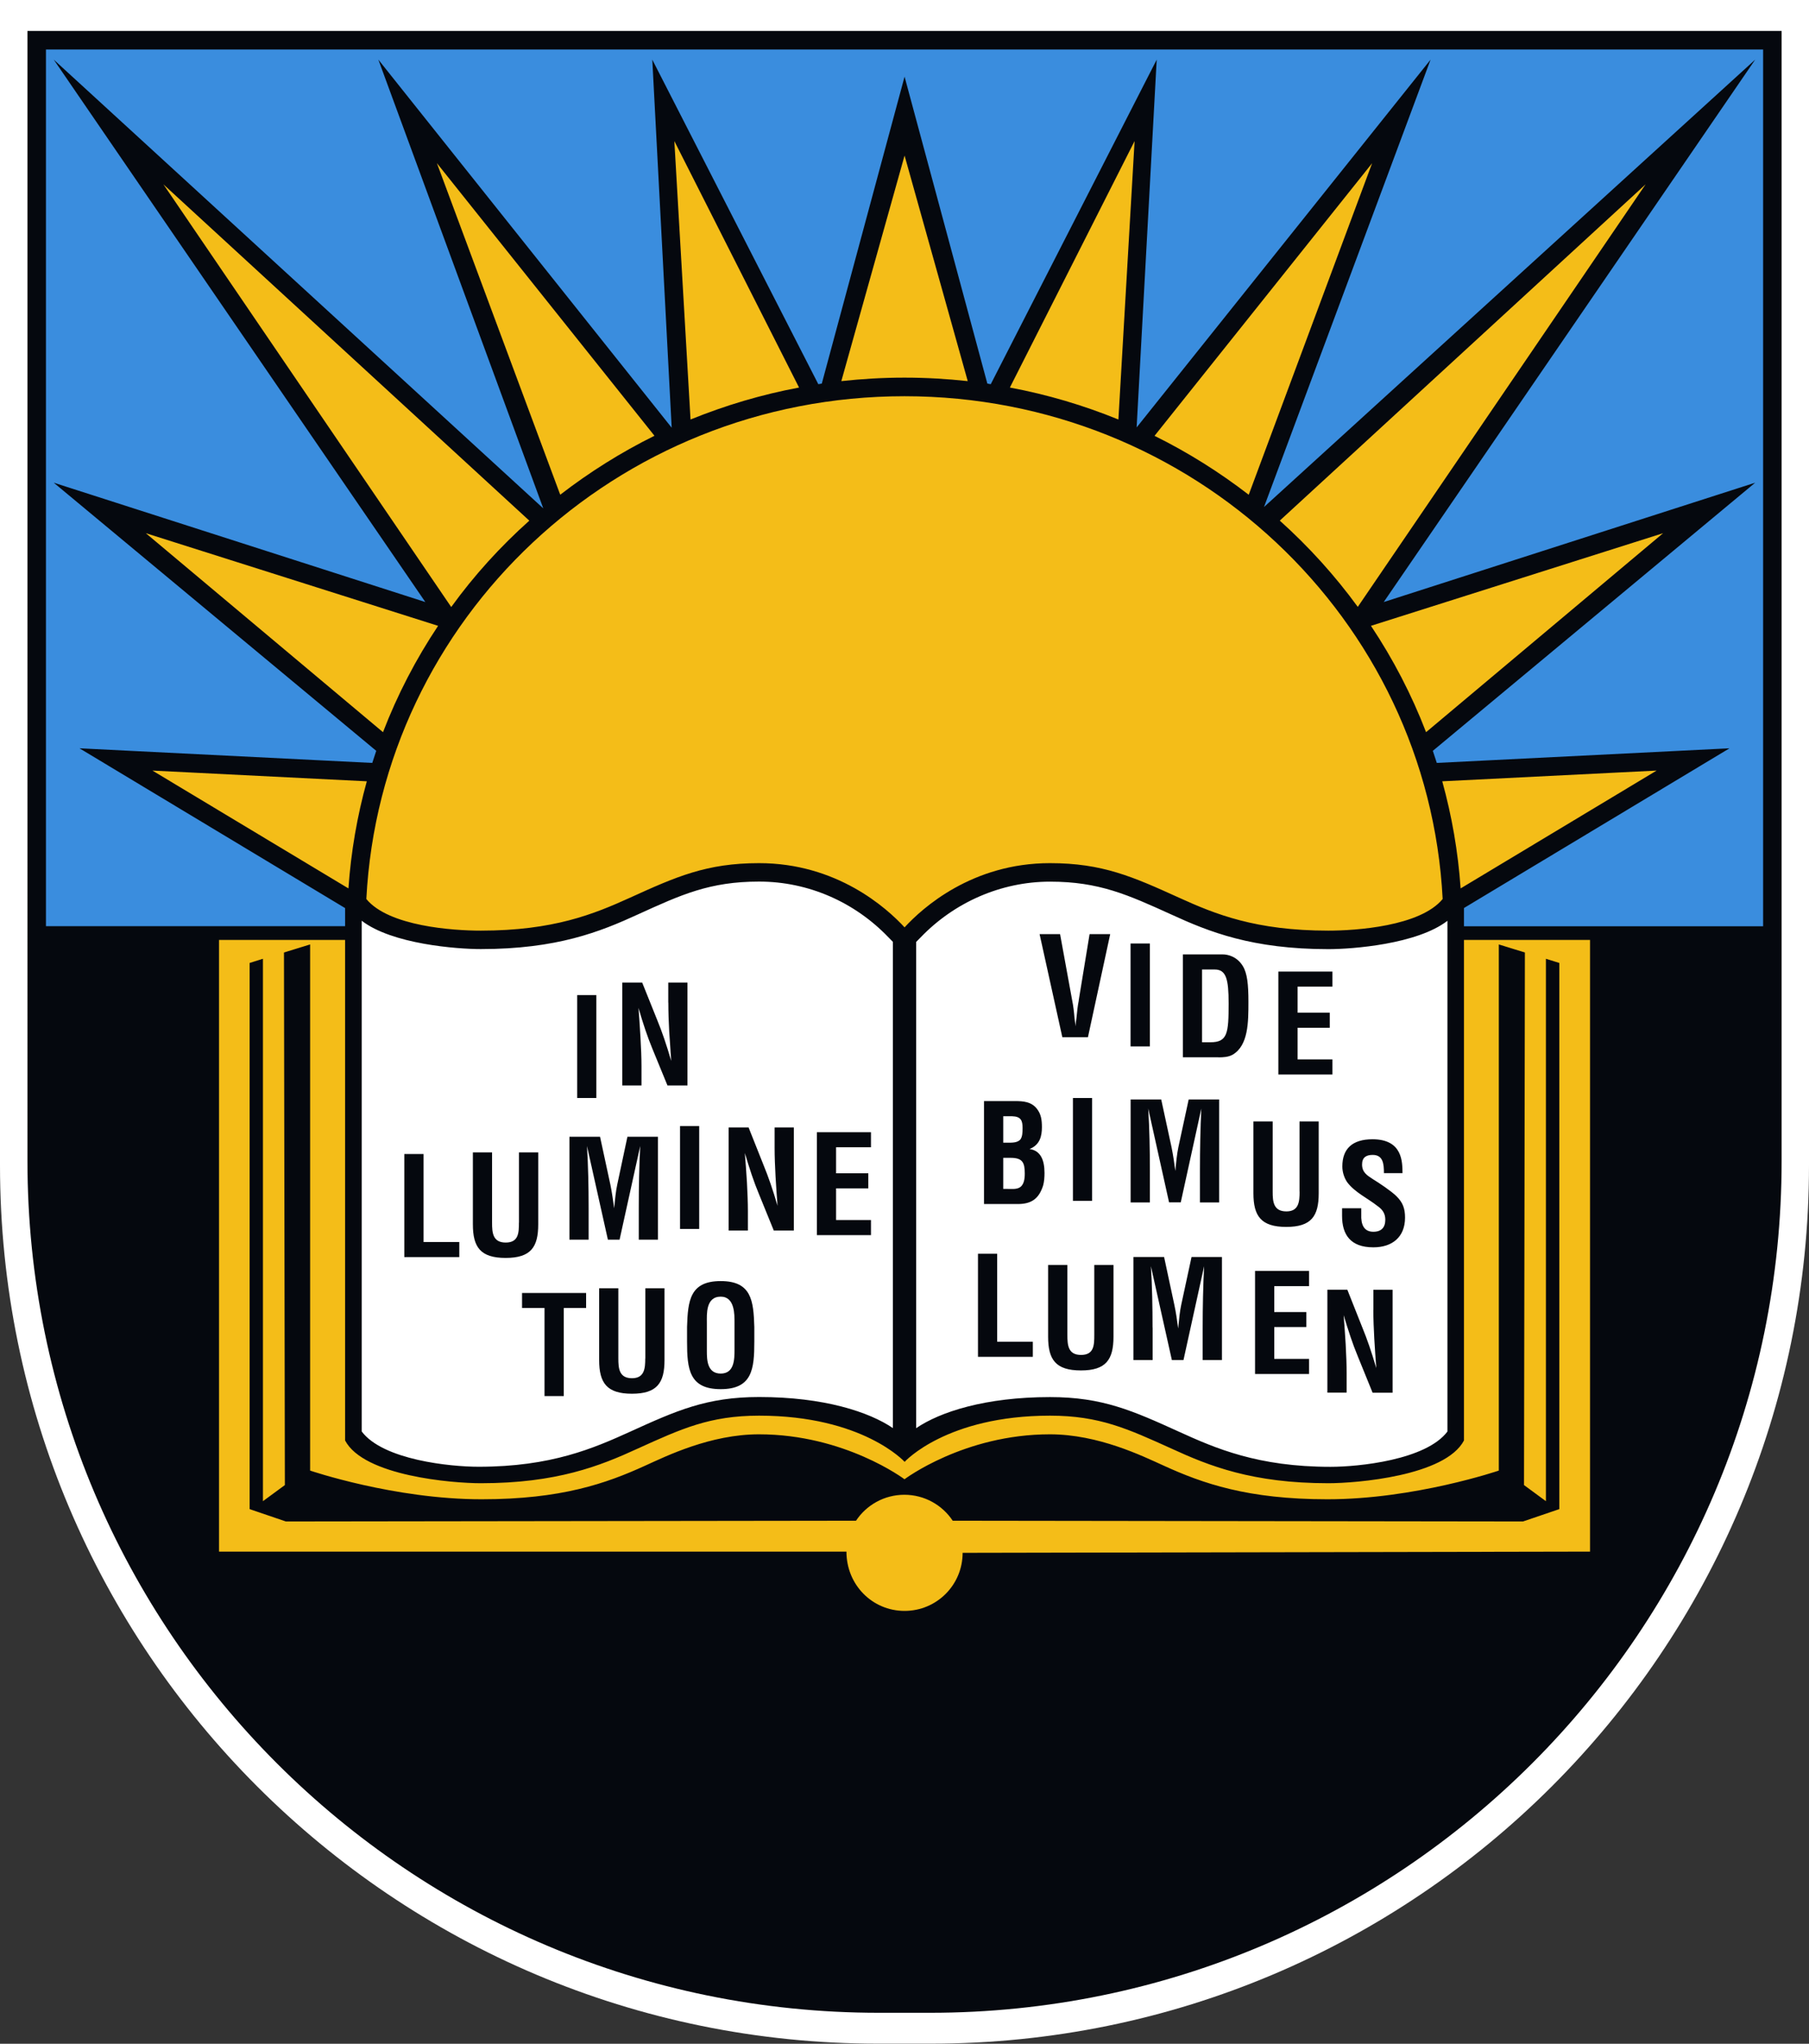
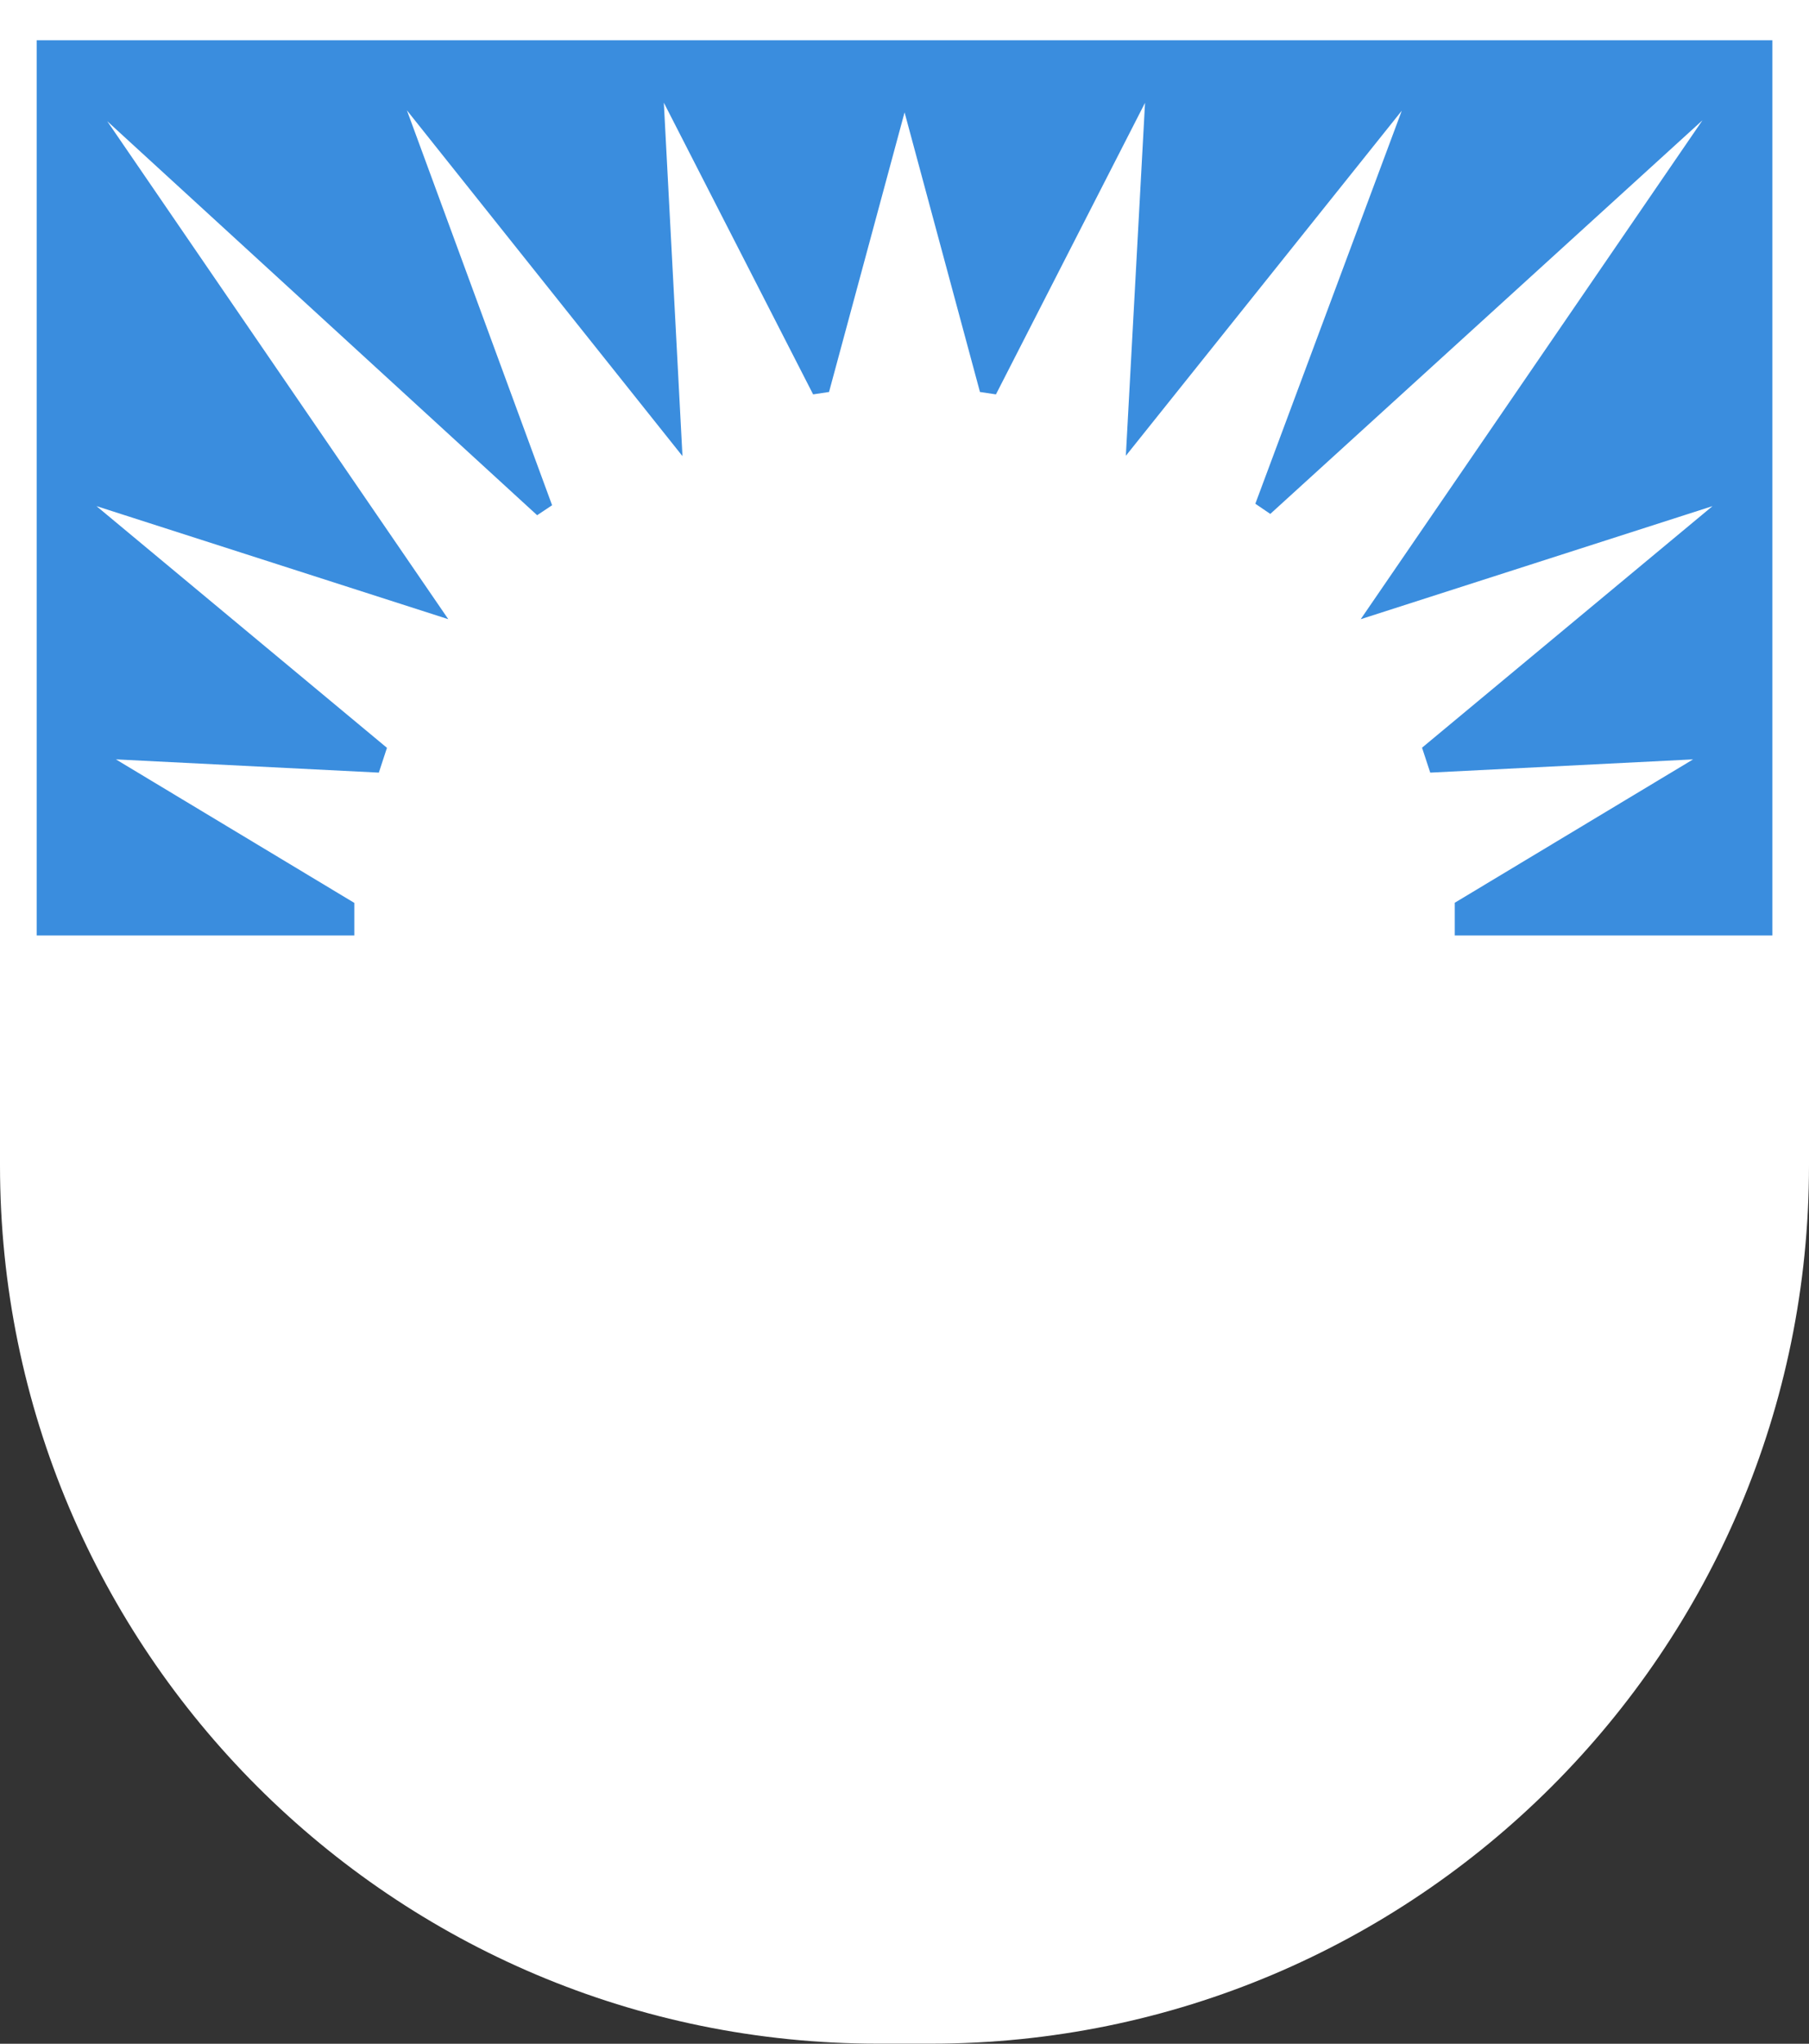
<svg xmlns="http://www.w3.org/2000/svg" id="Layer_1-2" data-name="Layer 1" viewBox="0 0 264.88 299.17">
  <rect x="0" y="0" width="264.88" height="299.17" fill="#333333" stroke="none" />
  <defs>
    <style>
      .cls-1 {
        fill: #fff;
      }

      .cls-1, .cls-2, .cls-3, .cls-4 {
        fill-rule: evenodd;
      }

      .cls-2 {
        fill: #3a8dde;
      }

      .cls-3 {
        fill: #05080e;
      }

      .cls-4 {
        fill: #f4bd18;
      }
    </style>
  </defs>
  <path class="cls-1" d="M264.88,0v170.59c0,71.01-57.57,128.57-128.58,128.57h-7.72C57.57,299.17,0,241.6,0,170.59V0h264.88Z" />
  <path class="cls-1" d="M132.1,211.63l-2.13-1.47c-3.16-2.16-9.5-4.28-18.83-4.28-7.36,0-11.59,1.88-18.31,4.94-5.4,2.45-11.84,5.25-22.76,5.25-3.92,0-14.59-.89-18.2-5.71l-.27-.37v-77.95l2.18,1.68c4.04,3.1,13.04,3.87,16.61,3.87,10.88,0,17-2.48,22.43-4.94,3.24-1.49,5.92-2.71,8.71-3.56,2.87-.88,5.85-1.38,9.6-1.38,7.57,0,14.74,3.17,19.92,8.55l1.04,1.07v74.31h0ZM132.79,137.33l1.04-1.07c5.17-5.38,12.35-8.55,19.92-8.55,3.75,0,6.74.5,9.61,1.38,2.79.85,5.47,2.08,8.71,3.56,5.43,2.47,11.54,4.94,22.44,4.94,3.57,0,12.57-.77,16.6-3.87l2.18-1.68v77.95l-.27.37c-3.61,4.81-14.29,5.71-18.2,5.71-10.92,0-17.36-2.8-22.76-5.25-6.72-3.06-10.94-4.94-18.31-4.94-9.34,0-15.67,2.12-18.83,4.28l-2.13,1.47v-74.31Z" />
  <polygon class="cls-2" points="247.91 111.16 209.42 113.1 208.22 109.45 250.75 74.09 199.24 90.64 249.28 17.61 186 75.23 183.81 73.74 205.25 16.21 164.85 66.72 167.66 15.05 145.83 57.73 143.49 57.38 132.45 16.45 121.39 57.38 119.06 57.73 97.2 15.03 99.93 66.77 59.58 16.15 80.84 73.96 78.65 75.42 15.7 17.74 65.64 90.64 14.13 74.09 56.66 109.47 55.47 113.1 16.97 111.16 51.88 132.17 51.88 136.94 5.37 136.94 5.37 5.89 259.52 5.89 259.52 136.94 213.01 136.94 213.01 132.15 247.91 111.16" />
-   <path class="cls-4" d="M234.18,136.23v92.26l-91.97.17c-.65,4.82-4.78,8.51-9.76,8.51s-9.14-3.74-9.77-8.68H30.72v-92.26h21.16v74.28c1.19,1.83,4.37,3.24,8.35,4.11,3.99.9,8.14,1.14,10.17,1.14,10.88,0,17-2.47,22.43-4.94,3.24-1.49,5.92-2.71,8.71-3.56,2.87-.88,5.85-1.38,9.6-1.38,12.32,0,18.94,4.33,21.31,6.27,2.35-1.94,8.98-6.27,21.29-6.27,3.75,0,6.74.5,9.61,1.38,2.79.85,5.47,2.08,8.71,3.56,5.43,2.47,11.54,4.94,22.44,4.94,2.02,0,6.18-.24,10.17-1.14,3.97-.88,7.16-2.28,8.34-4.11v-74.28h21.18ZM145.85,57.71c-.77-.11-1.53-.24-2.31-.35l-11.1-39.62-11.11,39.62c-.77.11-1.54.24-2.31.35l-22.02-43.49,2.86,49.18c-.65.28-1.29.56-1.93.88L59.74,16.41l21.66,58.23c-.63.53-1.27,1.05-1.88,1.58L16.18,18.04l49.49,72.62-50.43-15.99,41.42,34.77c-.42,1.2-.82,2.41-1.19,3.65l-38.49-1.94,35.24,21.21.37.08c3.77,4.61,13.97,5.14,17.8,5.14,10.88,0,17.01-2.48,22.44-4.94,6.72-3.06,10.94-4.94,18.31-4.94,10.87,0,17.8,6.25,20.3,8.96l1.01,1.09,1-1.09c2.5-2.71,9.43-8.96,20.3-8.96,7.36,0,11.59,1.88,18.31,4.94,5.43,2.47,11.56,4.94,22.45,4.94,3.82,0,14.02-.53,17.8-5.14l.37-.08,35.24-21.21-38.48,1.94c-.38-1.25-.77-2.45-1.21-3.65l41.43-34.77-50.42,15.99,49.49-72.62-63.34,58.17c-.62-.53-1.24-1.07-1.89-1.58l21.67-58.23-38.2,47.87c-.65-.31-1.28-.6-1.94-.88l2.86-49.18-22.02,43.49Z" />
-   <path class="cls-3" d="M214.36,132.92v2.67h43.8V7.25H6.73v128.33h43.8v-2.65l-38.89-23.39,42.87,2.14.58-1.77L7.87,70.66l54.41,17.47L7.87,8.73l71.68,65.69L55.4,8.73l42.95,53.88-2.84-53.88,24.31,47.51.51-.09,12.12-44.93,12.12,44.93.5.09,24.3-47.51-2.94,53.84,43.04-53.84-24.39,65.49L257,8.73l-54.39,79.4,54.39-17.47-47.2,39.25.58,1.77,42.86-2.14-38.88,23.38h0ZM214.36,137.59v73.27c-2.73,5.2-15.71,6.26-19.86,6.26-11.16,0-17.46-2.54-22.99-5.08-6.37-2.88-10.52-4.81-17.76-4.81-15.18,0-21.29,6.76-21.29,6.76,0,0-6.12-6.76-21.31-6.76-7.24,0-11.39,1.93-17.75,4.81-5.53,2.54-11.85,5.08-23,5.08-4.15,0-17.14-1.05-19.87-6.26v-73.27s-18.46,0-18.46,0v89.54h91.87c0,4.88,3.8,8.68,8.51,8.68s8.5-3.8,8.5-8.5l91.87-.18v-89.54h-18.46ZM130.74,137.88v71.17c-3.46-2.36-10.09-4.55-19.59-4.55-7.68,0-12.14,2.01-18.87,5.07-5.33,2.42-11.56,5.14-22.2,5.14-4.09,0-13.98-.98-17.12-5.17v-74.76c4.45,3.43,13.91,4.15,17.44,4.15,11.15,0,17.47-2.53,23-5.07,6.35-2.89,10.51-4.81,17.75-4.81s14.01,3.02,18.94,8.16l.65.66h0ZM134.15,209.05v-71.17l.65-.66c4.93-5.13,11.77-8.16,18.95-8.16s11.39,1.92,17.76,4.81c5.53,2.54,11.84,5.07,22.99,5.07,3.53,0,12.99-.72,17.44-4.15v74.76c-3.14,4.18-13.04,5.17-17.12,5.17-10.64,0-16.87-2.72-22.19-5.14-6.74-3.06-11.2-5.07-18.88-5.07-9.49,0-16.13,2.18-19.6,4.55h0ZM132.45,135.75c-2.62-2.84-9.9-9.4-21.31-9.4-7.68,0-12.14,1.99-18.87,5.05-5.33,2.42-11.25,4.83-21.88,4.83-4.04,0-13.47-.63-16.75-4.63,2.12-41,36.58-73.6,78.79-73.6,42.23,0,76.69,32.6,78.81,73.6-3.29,4-12.71,4.63-16.74,4.63-10.63,0-16.56-2.41-21.88-4.83-6.74-3.06-11.2-5.05-18.88-5.05-11.41,0-18.68,6.56-21.29,9.4h0ZM163.76,61.41c-5.05-2.06-10.37-3.65-15.89-4.68l18.26-36.08-2.37,40.76h0ZM182.85,72.43c-4.28-3.3-8.9-6.21-13.8-8.63l31.86-39.91-18.07,48.54h0ZM198.82,88.85c-3.36-4.61-7.19-8.83-11.43-12.64l53.57-49.23-42.15,61.86h0ZM208.81,107.18c-2.12-5.51-4.83-10.71-8.07-15.57l42.78-13.56-34.71,29.13h0ZM213.87,130.05c-.37-5.37-1.29-10.62-2.69-15.68l31.39-1.57-28.7,17.25h0ZM141.7,55.79c-3.04-.33-6.12-.51-9.26-.51s-6.21.18-9.25.51l9.26-33.02,9.25,33.02h0ZM117,56.73c-5.51,1.03-10.82,2.62-15.89,4.68l-2.37-40.76,18.26,36.08h0ZM95.83,63.79c-4.91,2.43-9.52,5.33-13.8,8.63l-18.06-48.54,31.86,39.91h0ZM77.5,76.22c-4.25,3.8-8.09,8.02-11.43,12.64L23.93,26.99l53.58,49.23h0ZM64.15,91.61c-3.24,4.85-5.95,10.06-8.07,15.57l-34.73-29.13,42.79,13.56h0ZM53.71,114.37c-1.4,5.05-2.32,10.3-2.69,15.68l-28.7-17.25,31.39,1.57h0ZM260.87,4.53v165.43c0,68.85-55.82,124.68-124.68,124.68h-7.49c-68.85,0-124.68-55.82-124.68-124.68V4.53h256.86ZM125.37,222.61l-83.51.11-5.31-1.81v-79.95l1.95-.61v79.4l3.21-2.36-.13-77.96,3.83-1.18v77.02s12.31,4.2,25.1,4.2c11.67,0,18.27-2.32,24-4.94,3.05-1.38,9.51-4.57,16.62-4.57,12.58,0,21.31,6.58,21.31,6.58,0,0,8.71-6.58,21.29-6.58,7.11,0,13.57,3.19,16.63,4.57,5.73,2.62,12.33,4.94,24,4.94,12.79,0,25.1-4.2,25.1-4.2v-77.02l3.82,1.18-.13,77.96,3.21,2.36v-79.4l1.96.61v79.95l-5.32,1.81-83.5-.11c-1.52-2.29-4.13-3.8-7.08-3.8s-5.57,1.51-7.08,3.8h0ZM86.19,176.75v4.72h-2.81v-15.07h4.48l1.51,7c.24,1.14.39,2.31.56,3.47.14-1.49.24-2.49.45-3.47l1.49-7h4.47v15.07h-2.81v-4.72c0-3,.06-5.99.21-8.99l-3.02,13.71h-1.71l-3.06-13.71c.18,3,.24,5.99.24,8.99h0ZM168.77,194.34v4.75h-2.81v-15.09h4.49l1.5,7c.25,1.16.41,2.32.56,3.47.15-1.49.24-2.49.45-3.47l1.51-7h4.45v15.09h-2.82v-4.75c0-3,.06-5.99.21-8.99l-3.02,13.74h-1.7l-3.07-13.74c.19,3,.24,5.99.24,8.99h0ZM168.37,171.27v4.75h-2.82v-15.07h4.48l1.51,6.98c.24,1.16.4,2.32.56,3.48.13-1.49.24-2.49.44-3.48l1.51-6.98h4.46v15.07h-2.81v-4.75c0-3,.06-5.99.2-8.99l-3.01,13.73h-1.71l-3.05-13.73c.18,2.99.24,5.99.24,8.99h0ZM87.32,160.73h-2.81v-15.07h2.81v15.07h0ZM67.25,184.02h-8.05v-15.09h2.82v12.88h5.23v2.21h0ZM75.99,178.98v-10.28h2.82v10.52c0,3.34-1.08,4.92-4.77,4.92s-4.8-1.57-4.8-4.92v-10.52h2.81v10.28c0,1.45.09,2.91,2,2.91s1.93-1.47,1.93-2.91h0ZM102.38,179.9h-2.81v-15.07h2.81v15.07h0ZM113.42,168.01v-2.97h2.82v15.09h-2.94l-2.19-5.38c-.74-1.77-1.34-3.61-2.05-5.97.1,1.25.22,2.76.31,4.29.08,1.5.14,3.01.14,4.22v2.84h-2.82v-15.09h2.92l2.18,5.48c.72,1.75,1.34,3.54,2.06,5.99-.1-1.36-.21-2.82-.29-4.26-.08-1.47-.14-2.91-.14-4.24h0ZM127.53,180.8h-7.92v-15.06h7.92v2.2h-5.11v3.81h4.72v2.21h-4.72v4.63h5.11v2.21h0ZM195.1,157.29h-7.92v-15.07h7.92v2.21h-5.1v3.81h4.71v2.21h-4.71v4.63h5.1v2.21h0ZM159.91,175.79h-2.81v-15.06h2.81v15.06h0ZM151.24,198.62h-8.04v-15.09h2.81v12.88h5.22v2.21h0ZM191.68,201.13h-7.91v-15.09h7.91v2.23h-5.1v3.79h4.7v2.2h-4.7v4.66h5.1v2.21h0ZM168.37,153.18h-2.83v-15.07h2.83v15.07h0ZM176.01,152.57v-10.65h1.85c1.68,0,2.04,1.4,2.04,4.96,0,4.35-.15,5.69-2.66,5.69h-1.22ZM178.4,154.77h-5.2v-15.06h5.86c.69,0,2.06.29,2.92,1.71.65,1.05.82,2.71.82,5.21,0,2.97,0,6.4-2.31,7.76-.62.35-1.39.39-2.09.39h0ZM157.95,146.43l1.59-9.69h3.02l-3.26,15.09h-3.75l-3.33-15.09h3l1.77,9.69c.17.82.27,1.7.34,2.56l.17,1.25c0-.41.07-.83.12-1.24.08-.86.17-1.73.34-2.56h0ZM146.9,174.04v-4.55h1.08c1.74,0,2.07.68,2.07,2.3,0,.77-.1,1.75-.87,2.1-.5.22-1.11.15-1.68.15h-.6ZM146.9,167.27v-3.87h1.3c1.29.04,1.53.62,1.53,1.73,0,.72-.04,1.24-.3,1.64-.44.55-1.32.5-2.01.5h-.51ZM149.04,176.25h-4.96v-15.07h4.55c1.2,0,2.38.09,3.19,1.12.64.81.74,1.68.74,2.71,0,1.29-.29,2.58-1.81,3.19,1.59.22,2.19,1.56,2.19,3.5,0,.61-.04,1.25-.2,1.83-.61,1.93-1.69,2.72-3.71,2.72h0ZM190.28,174.44v-10.28h2.81v10.52c0,3.35-1.08,4.92-4.75,4.92s-4.81-1.57-4.81-4.92v-10.52h2.82v10.28c0,1.44.1,2.89,2.01,2.89,1.83,0,1.93-1.45,1.93-2.89h0ZM205.35,171.73h-2.71c0-1.34-.11-2.67-1.65-2.67-.95,0-1.55.37-1.55,1.4,0,1.15.72,1.59,1.6,2.16.93.57,2.64,1.71,3.42,2.47.96.94,1.27,1.83,1.27,3.15,0,2.86-1.89,4.35-4.64,4.35-3.38,0-4.58-1.9-4.58-4.6v-1.12h2.81v.9c-.06,1.47.38,2.54,1.77,2.54,1.19,0,1.75-.64,1.75-1.77,0-.9-.41-1.49-1.13-1.99-1.46-1.16-3.29-1.97-4.44-3.48-.46-.67-.72-1.51-.72-2.32,0-2.58,1.45-3.98,4.42-3.98,4.48,0,4.36,3.45,4.39,4.94h0ZM94.49,198.86v-10.28h2.81v10.52c0,3.33-1.09,4.92-4.77,4.92s-4.8-1.59-4.8-4.92v-10.52h2.81v10.28c0,1.44.11,2.89,2,2.89,1.83,0,1.94-1.45,1.94-2.89h0ZM160.23,195.43v-10.26h2.81v10.5c0,3.35-1.09,4.94-4.76,4.94-3.72,0-4.81-1.59-4.81-4.94v-10.5h2.82v10.26c0,1.47.1,2.91,2,2.91s1.94-1.44,1.94-2.91h0ZM201.1,191.75v-2.95h2.81v15.07h-2.93l-2.18-5.36c-.75-1.8-1.34-3.63-2.06-5.99.09,1.24.22,2.77.3,4.28.08,1.51.14,3.02.14,4.22v2.84h-2.82v-15.07h2.92l2.18,5.49c.72,1.75,1.33,3.52,2.06,5.99-.1-1.38-.21-2.84-.29-4.28-.08-1.45-.14-2.91-.14-4.25h0ZM76.44,191.47v-2.2h9.38v2.2h-3.27v12.89h-2.82v-12.89h-3.29ZM100.6,196.39v-2.16c.12-3.83.42-6.7,4.93-6.7s4.8,2.87,4.92,6.7v2.16c0,4.01-.3,6.96-4.92,6.96-4.62,0-4.93-2.95-4.93-6.96h0ZM103.5,193.61c0-1.18-.19-3.8,2.03-3.8,2.09,0,2.02,2.67,2.02,3.87v3.87c0,1.45-.03,3.52-2.02,3.52s-2.03-2.04-2.03-3.28v-4.18h0ZM97.85,146.78v-2.95h2.81v15.06h-2.93l-2.2-5.36c-.74-1.79-1.35-3.63-2.04-5.99.09,1.25.21,2.78.29,4.31.09,1.51.15,3.02.15,4.22v2.82h-2.81v-15.06h2.91l2.2,5.48c.72,1.75,1.33,3.54,2.05,5.99l-.29-4.29c-.08-1.44-.13-2.89-.13-4.24Z" />
</svg>